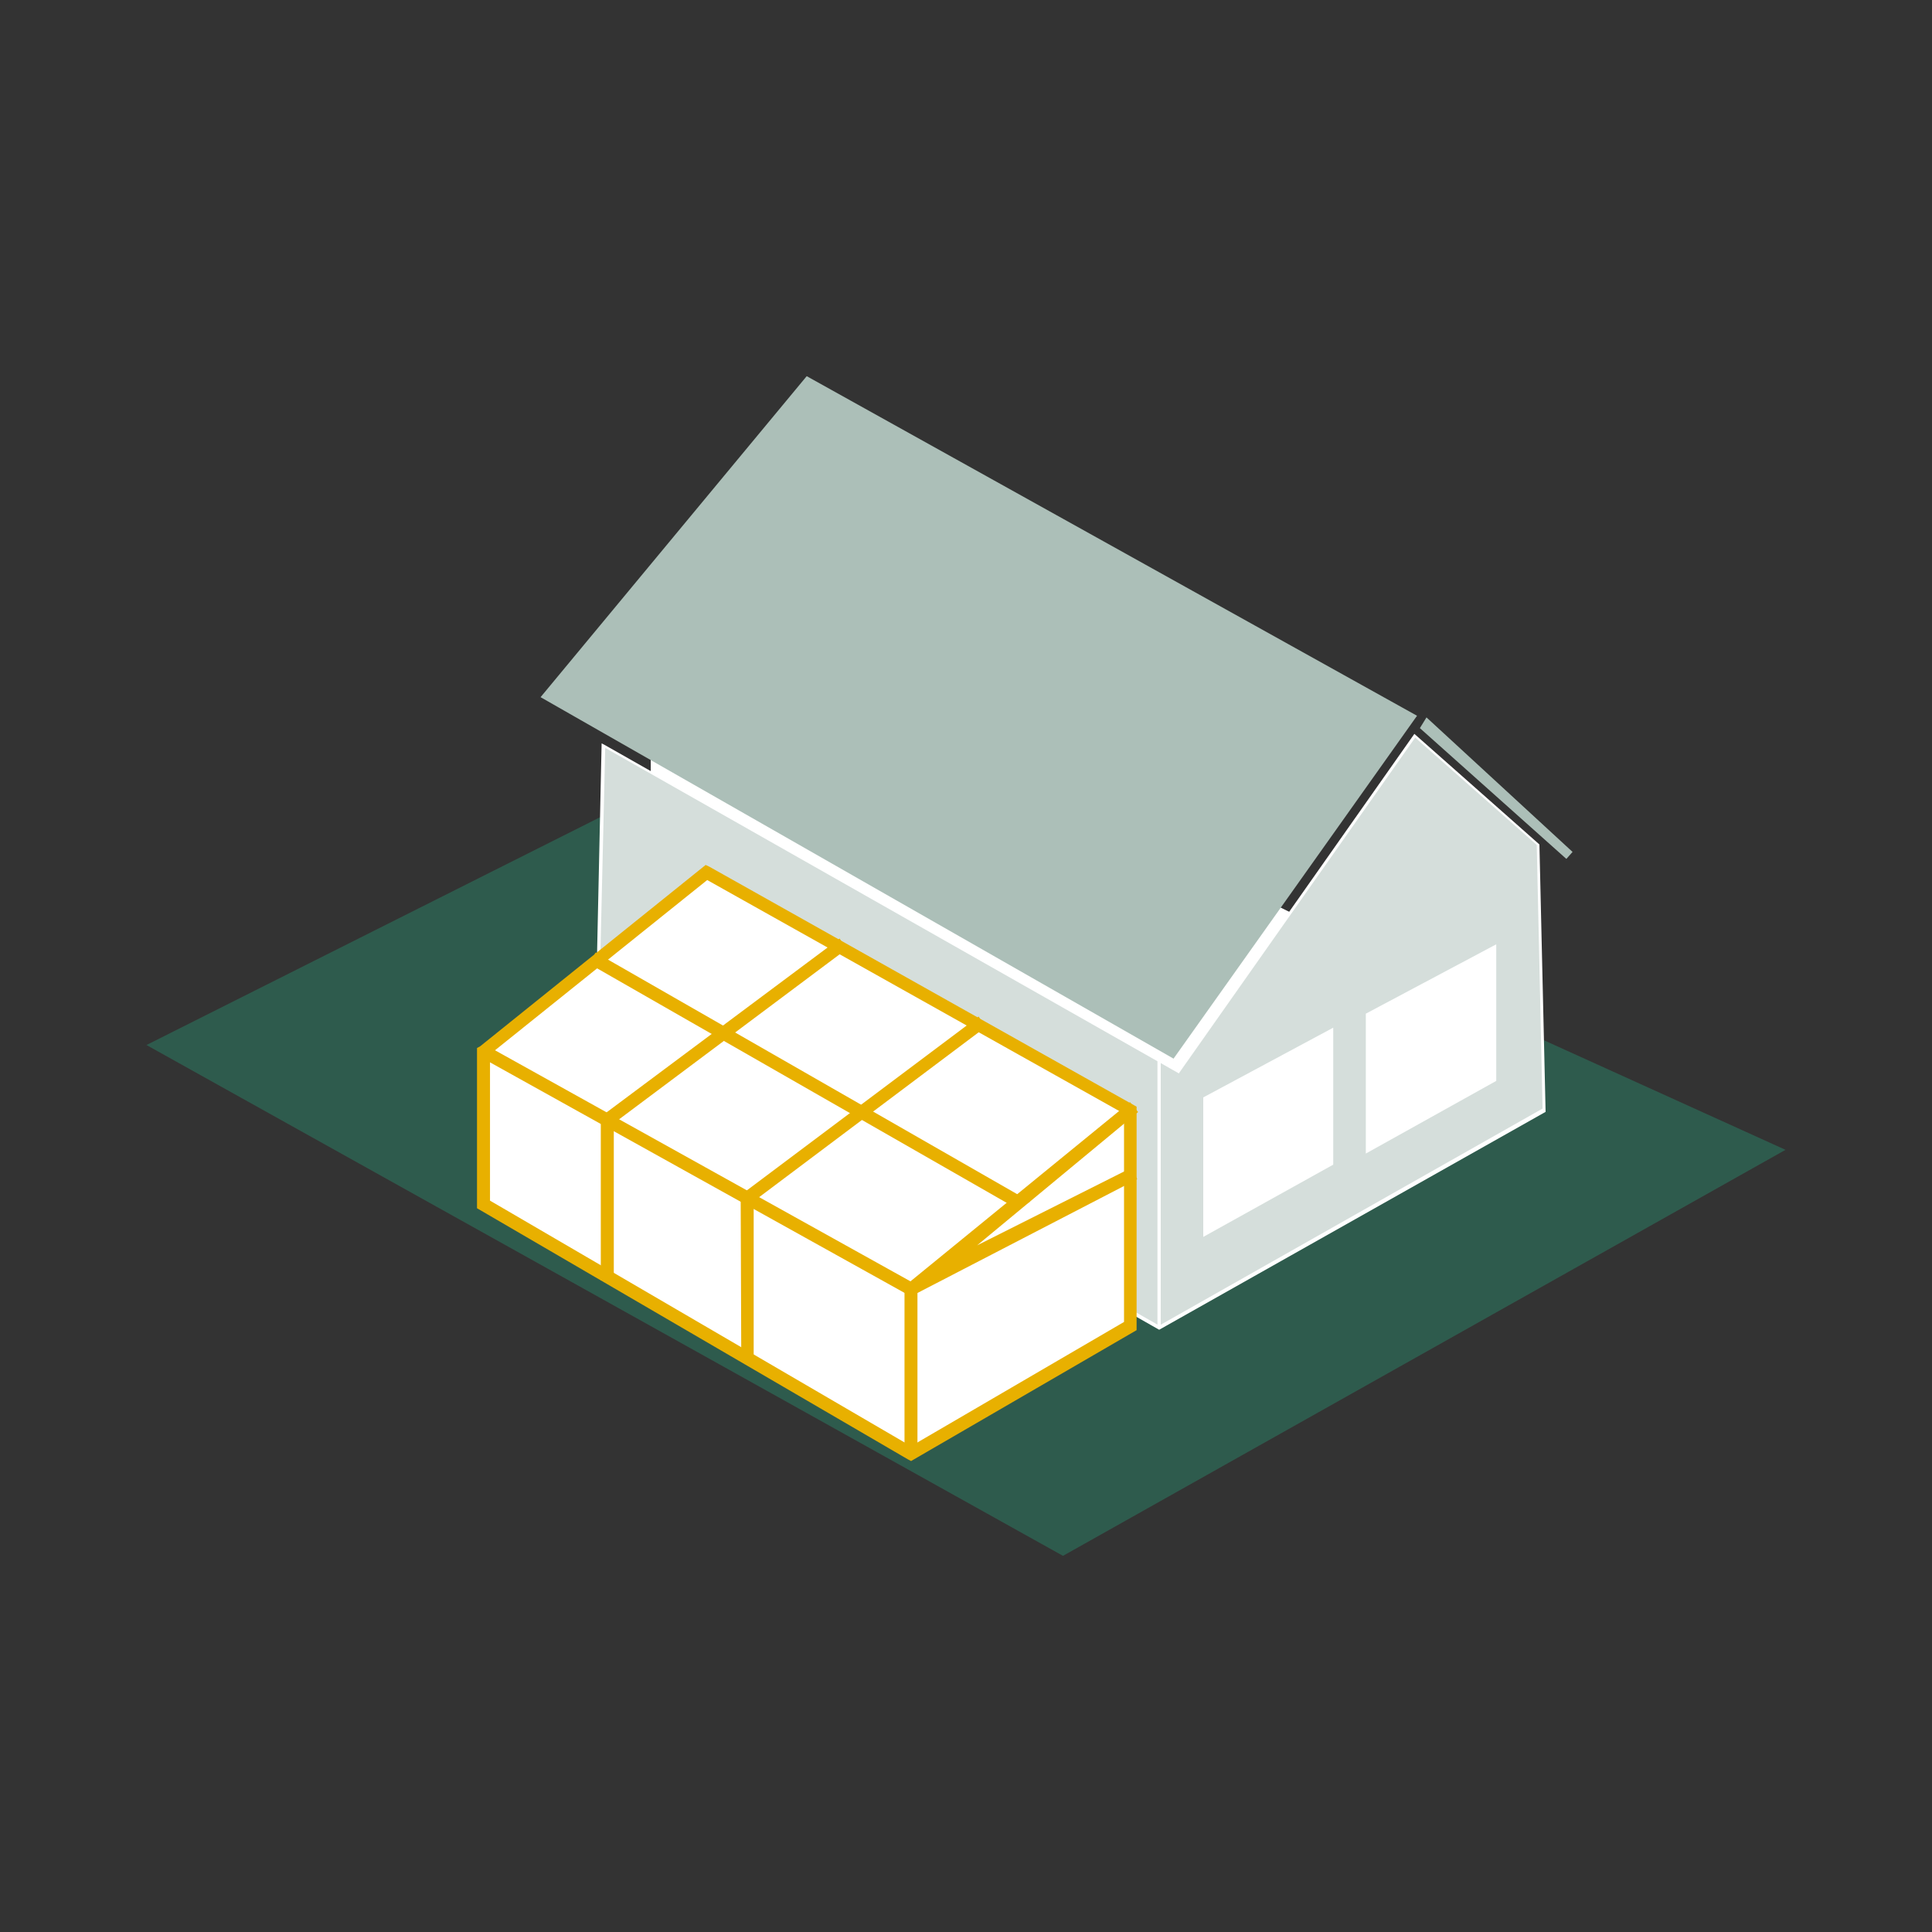
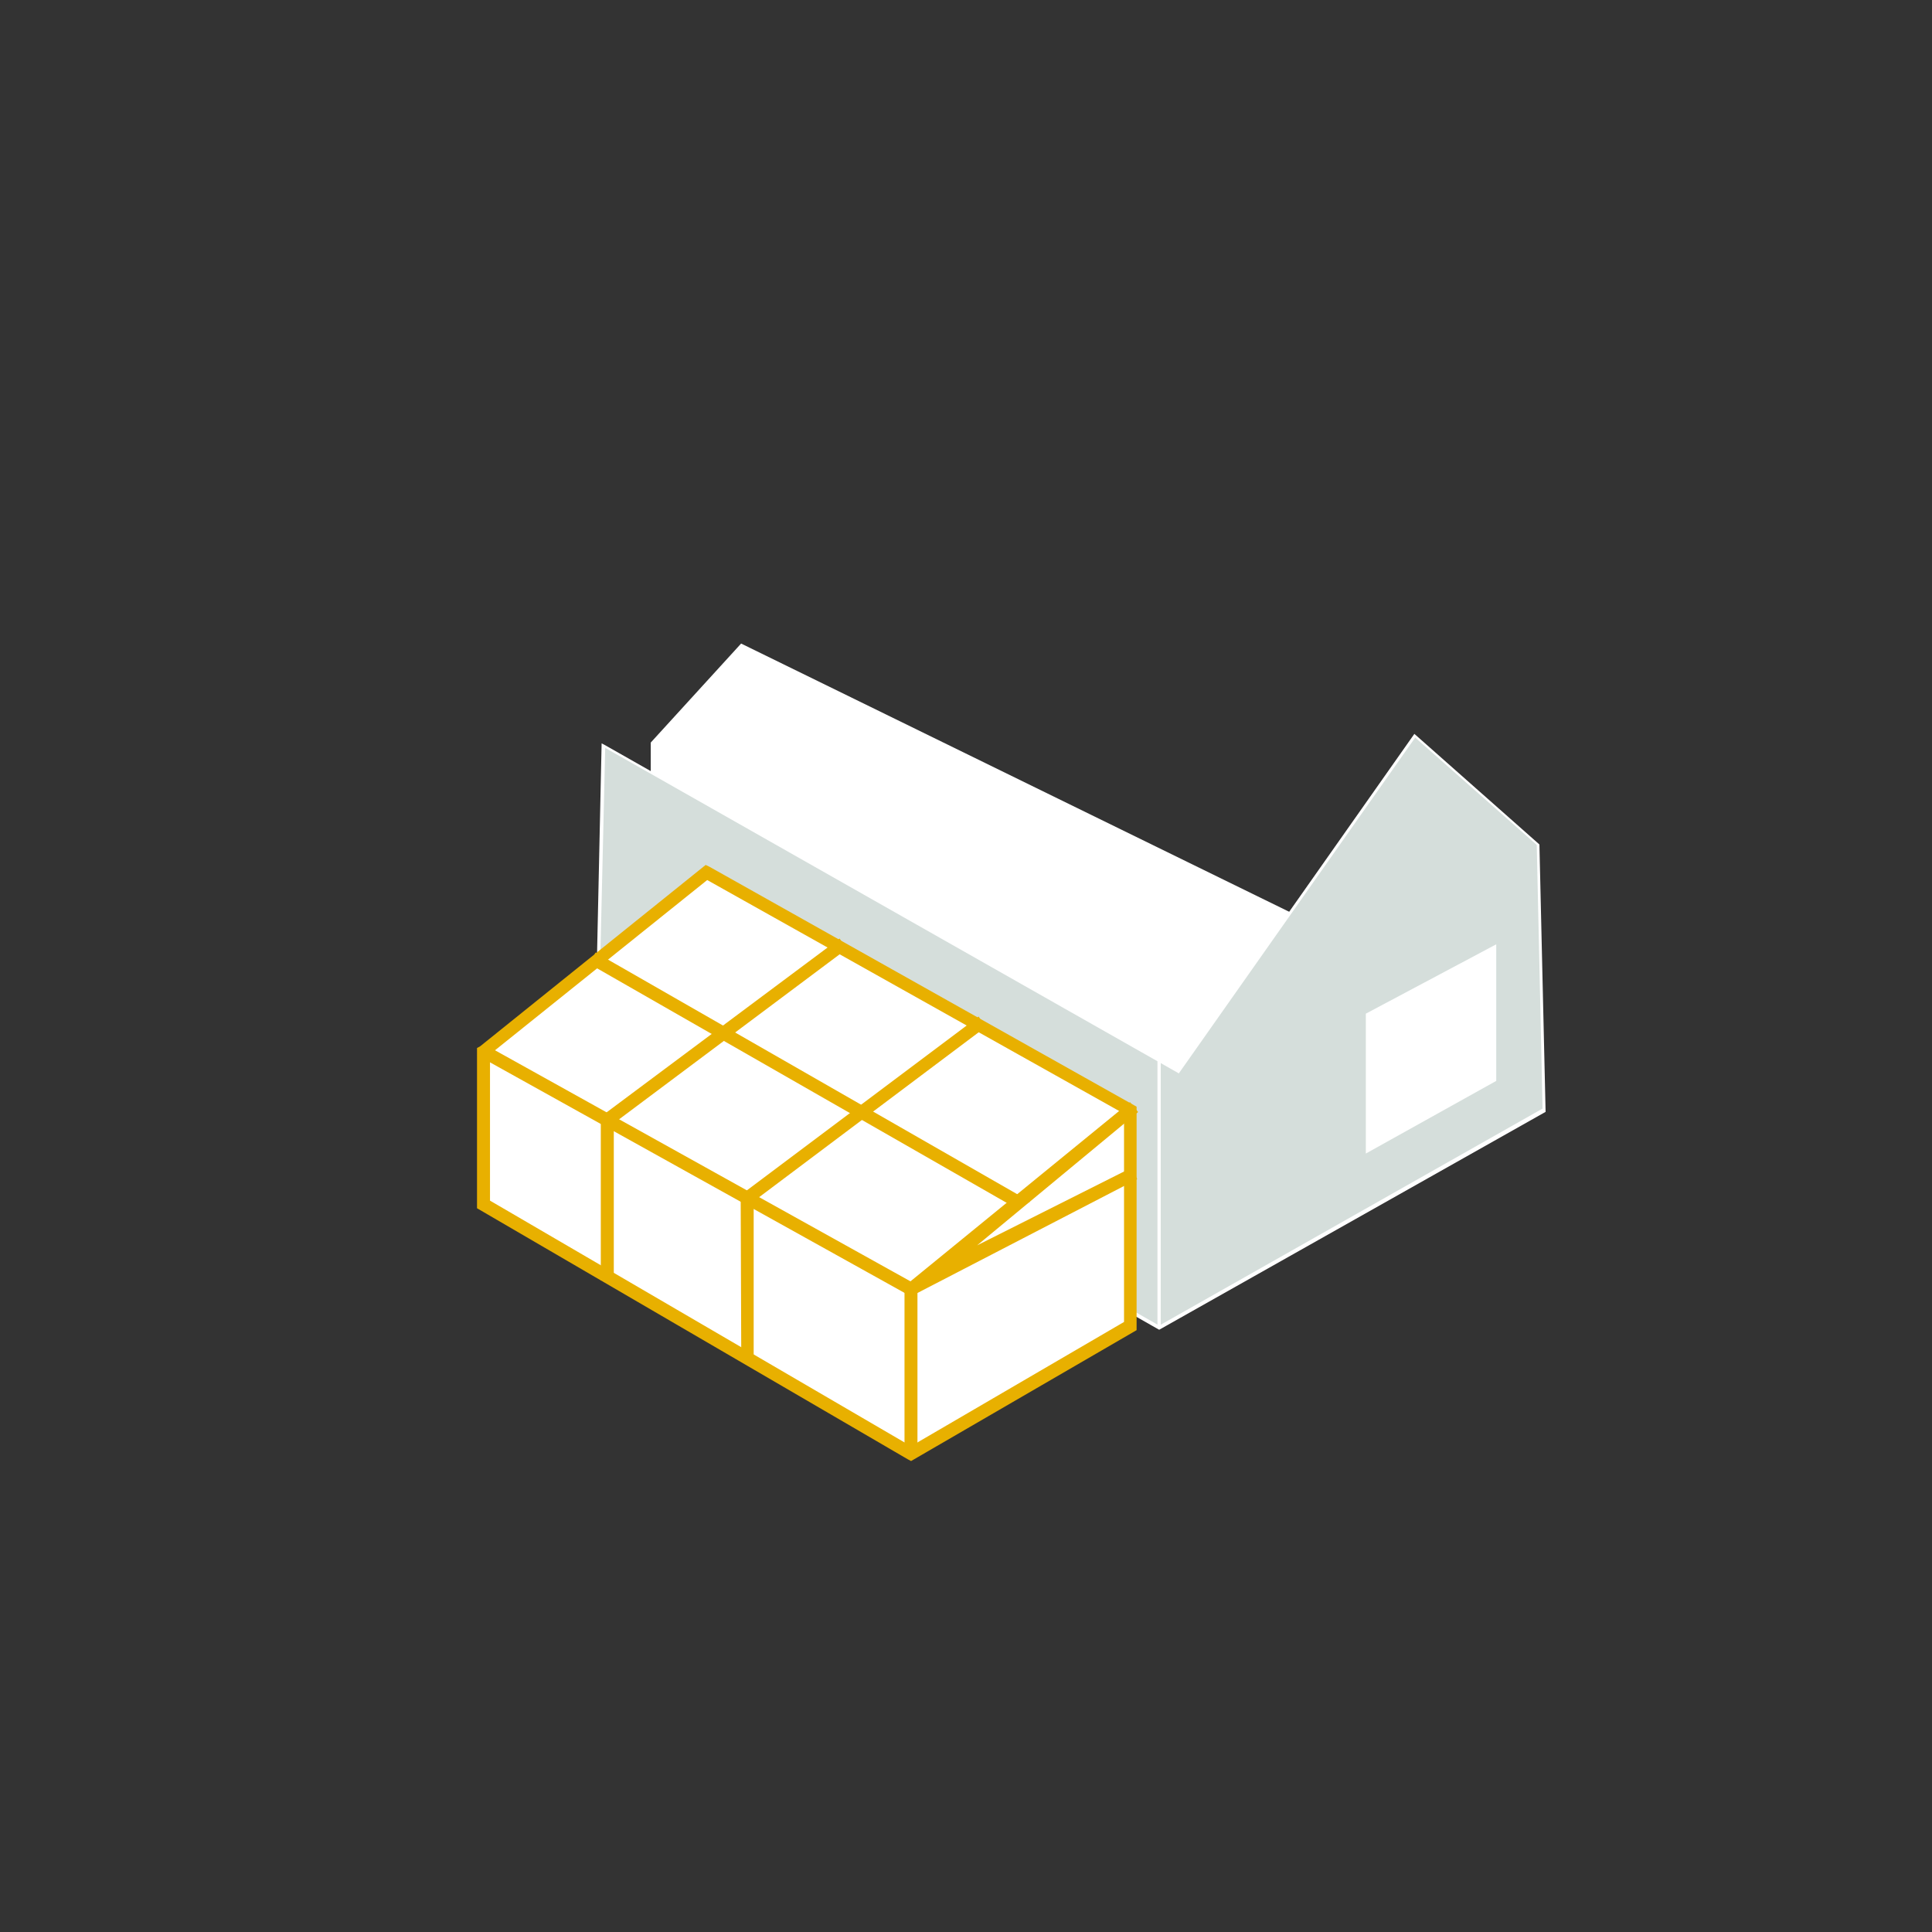
<svg xmlns="http://www.w3.org/2000/svg" id="Ebene_1" data-name="Ebene 1" width="400" height="400" viewBox="0 0 400 400">
  <rect x="0" y="0" width="400" height="400" fill="#333333" stroke="none" />
-   <polygon points="30.33 216.36 220.08 322.12 369.67 238.06 168.65 146.9 30.33 216.36" style="fill:#2c7760;opacity:0.6;isolation:isolate" />
-   <polygon points="295.34 148.53 293.97 150.75 324.3 177.83 325.58 176.38 295.34 148.53" style="fill:#acbfb8" />
  <polygon points="134.73 153.74 134.73 168.69 243.4 227.81 270.91 190.73 153.44 133.24 134.73 153.74" style="fill:#fff" />
  <polygon points="123.71 208.67 239.98 274.88 319.69 229.77 318.49 174.84 292.95 152.29 243.91 221.91 124.91 154.34 123.71 208.67" style="fill:#d5dedb" />
  <path d="M240,275.31l-.17-.09L123.37,208.93v-.17l1.19-54.85.52.26,118.75,67.4,49-69.63,25.89,22.9L320,230.2ZM124.05,208.5,240,274.45l79.37-44.93-1.2-54.59L293,152.71l-48.95,69.54-.25-.17-118.5-67.23Z" style="fill:#fff" />
-   <polygon points="293.38 148.19 167.02 77.88 111.92 144.34 242.97 219.18 293.38 148.19" style="fill:#acbfb8" />
  <rect x="239.64" y="219.18" width="0.68" height="55.7" style="fill:#fff" />
-   <polygon points="249.12 227.21 249.12 256.09 276.03 241.13 276.03 212.77 249.12 227.21" style="fill:#fff" />
  <polygon points="282.78 209.87 282.78 238.83 309.78 223.79 309.78 195.51 282.78 209.87" style="fill:#fff" />
  <polygon points="234.09 229.77 234.09 274.45 188.72 300.94 100.22 249.34 100.22 217.64 146.35 180.48 234.09 229.77" style="fill:#fff" />
  <g id="Gitter">
    <path d="M188.61,301.35l-.17-.09L99.76,249.58v-32l.17-.09,46.31-37.24.17.08,87.91,49.38v45.11Zm-88.16-52.2,88.16,51.43,45.11-26.31V230l-87.4-49L100.45,217.8Z" style="fill:#e8b000;stroke:#e8b000;stroke-miterlimit:10;stroke-width:2px" />
    <polygon points="210.48 249.06 123.34 199.17 123.68 198.57 211.17 248.72 210.48 249.06" style="fill:#e8b000;stroke:#e8b000;stroke-miterlimit:10;stroke-width:2px" />
    <polygon points="188.44 267.18 100.22 218.12 100.56 217.52 188.61 266.49 233.81 229.59 234.23 230.1 194.87 262.69 233.89 243.08 234.15 243.68 188.78 267.18 188.44 267.18" style="fill:#e8b000;stroke:#e8b000;stroke-miterlimit:10;stroke-width:2px" />
    <polygon points="155.04 281.19 154.47 280.97 154.35 247.87 154.53 247.78 202.37 211.9 202.71 212.41 155.04 248.21 155.04 281.19" style="fill:#e8b000;stroke:#e8b000;stroke-miterlimit:10;stroke-width:2px" />
    <polygon points="126.08 264.1 125.39 264.1 125.39 231.72 125.48 231.63 173.58 195.75 173.92 196.27 126.08 232.06 126.08 264.1" style="fill:#e8b000;stroke:#e8b000;stroke-miterlimit:10;stroke-width:2px" />
    <rect x="188.27" y="266.92" width="0.68" height="33.66" style="fill:#e8b000;stroke:#e8b000;stroke-miterlimit:10;stroke-width:2px" />
  </g>
</svg>